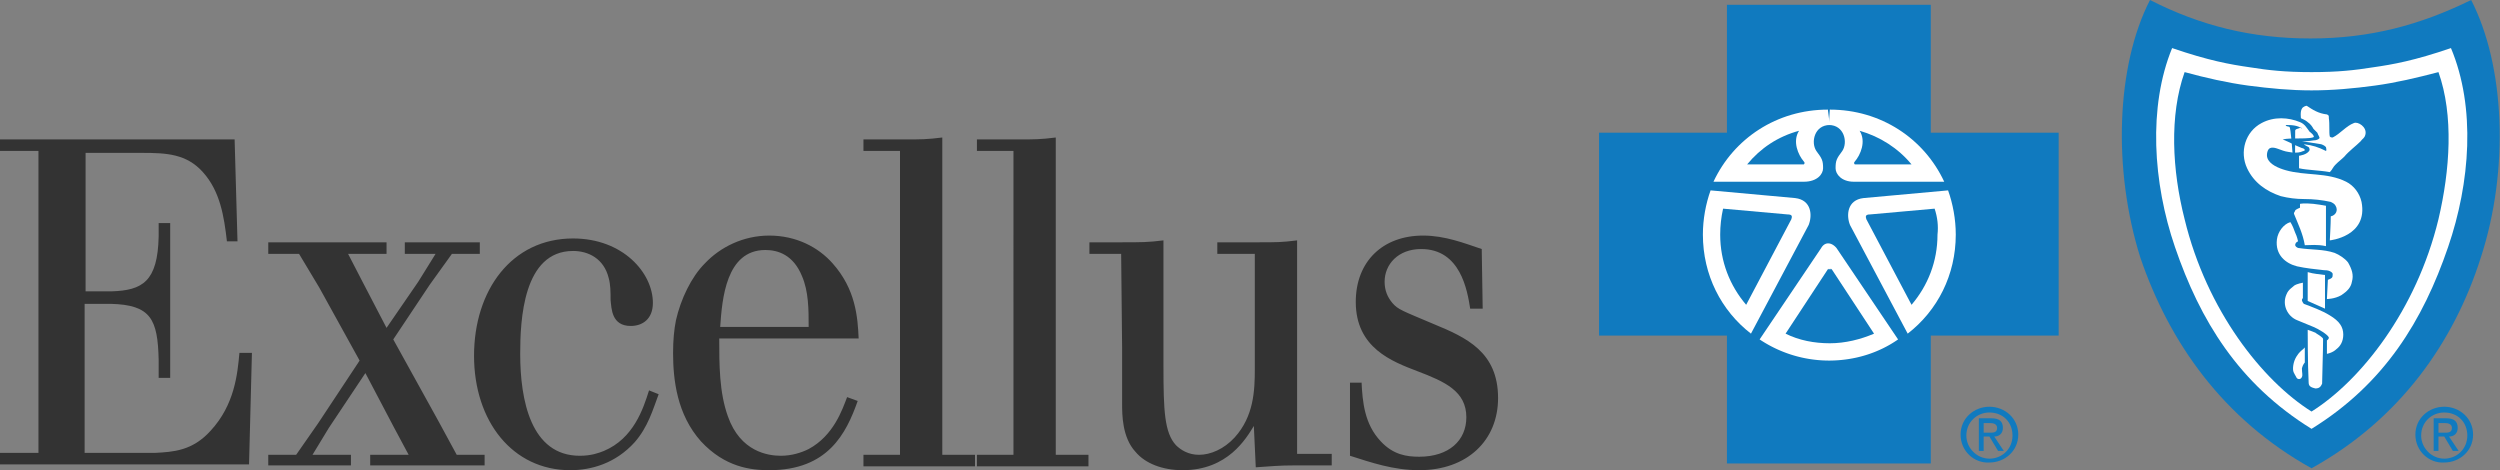
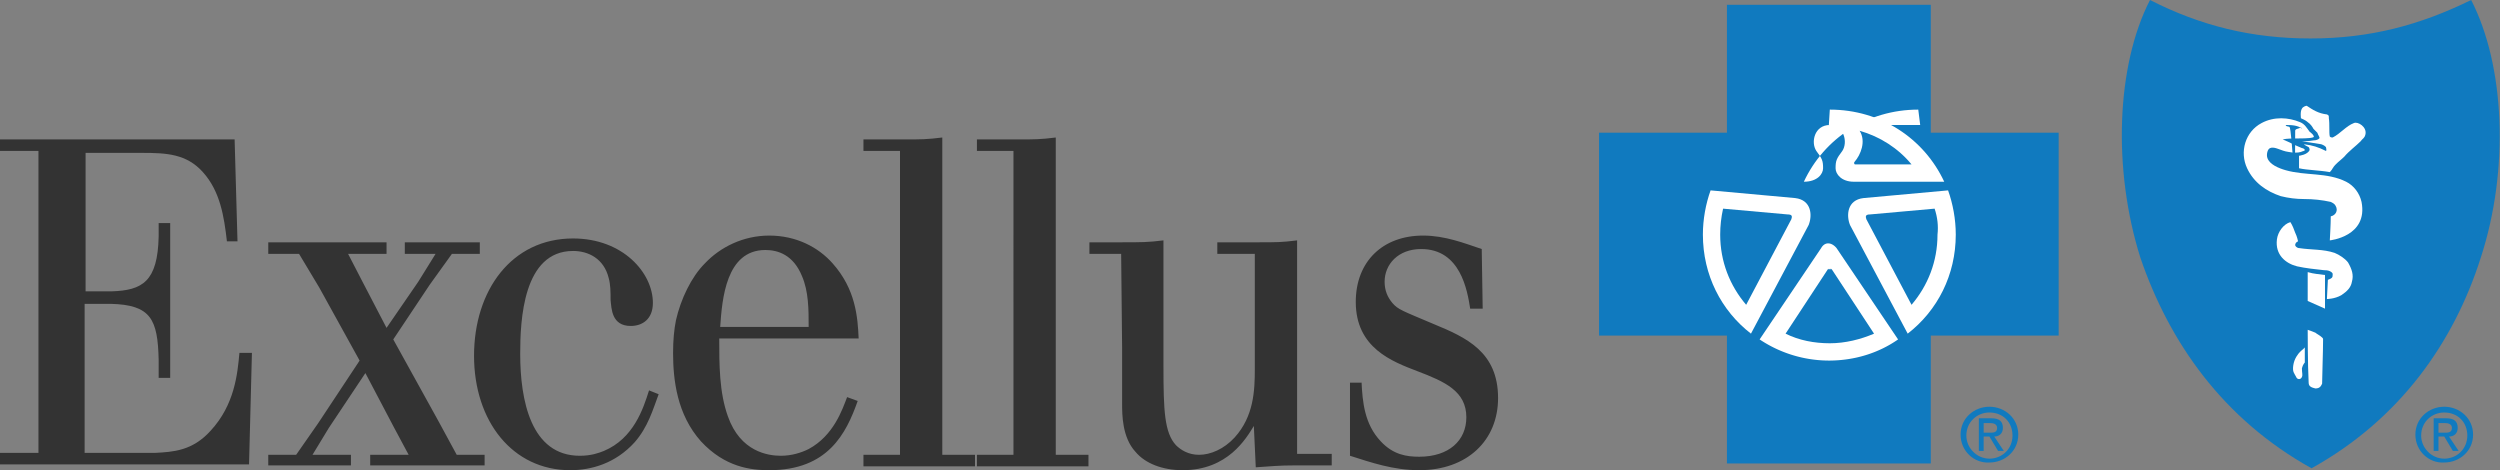
<svg xmlns="http://www.w3.org/2000/svg" viewBox="0 0 260 48.9">
  <rect x="0" y="0" width="260" height="48.9" fill="#808080" stroke="none" />
  <g fill-rule="evenodd" clip-rule="evenodd">
    <path fill="#107ABF" d="M203.9 45.2c0-1.7 1.4-2.9 3-2.9s3 1.2 3 2.9-1.4 2.9-3 2.9c-1.6.1-3-1.2-3-2.9zm3 2.5c1.3 0 2.4-1 2.4-2.4s-1-2.4-2.4-2.4c-1.3 0-2.4 1-2.4 2.4 0 1.3 1.1 2.4 2.4 2.4zm-.6-.8h-.5v-3.4h1.3c.8 0 1.2.3 1.2 1 0 .6-.4.9-.9.9l1 1.5h-.6l-.9-1.5h-.6v1.5zm.6-1.9c.4 0 .8 0 .8-.5 0-.4-.4-.5-.7-.5h-.7v1h.6zm44.3.2c0-1.7 1.4-2.9 3-2.9s3 1.2 3 2.9-1.4 2.9-3 2.9c-1.6.1-3-1.2-3-2.9zm3 2.5c1.3 0 2.4-1 2.4-2.4s-1-2.4-2.4-2.4c-1.3 0-2.4 1-2.4 2.4 0 1.3 1.1 2.4 2.4 2.4zm-.6-.8h-.5v-3.4h1.3c.8 0 1.2.3 1.2 1 0 .6-.4.9-.9.9l1 1.5h-.6l-.9-1.5h-.6v1.5zm.6-1.9c.4 0 .8 0 .8-.5 0-.4-.4-.5-.7-.5h-.7v1h.6z" />
    <path fill="#107ABF" d="M200.8 48.2V34.9h13.3V13.8h-13.3V.5h-21.2v13.3h-13.3v21.1h13.3v13.3h21.2z" />
-     <path fill="#FFF" d="M177.9 19.8l8.8.8c1.7.2 1.8 1.8 1.4 2.8l-6 11.3c-3.1-2.4-5-6.1-5-10.3 0-1.6.3-3.2.8-4.6zm12.4-6.8c-1.6 0-2 1.8-1.4 2.7.6.8.7 1 .7 1.8 0 .6-.6 1.4-2 1.4h-9.4c2.1-4.5 6.6-7.5 11.9-7.5l.2 1.6z" />
+     <path fill="#FFF" d="M177.9 19.8l8.8.8c1.7.2 1.8 1.8 1.4 2.8l-6 11.3c-3.1-2.4-5-6.1-5-10.3 0-1.6.3-3.2.8-4.6zm12.4-6.8c-1.6 0-2 1.8-1.4 2.7.6.8.7 1 .7 1.8 0 .6-.6 1.4-2 1.4c2.1-4.5 6.6-7.5 11.9-7.5l.2 1.6z" />
    <path fill="#107ABF" d="M179.2 21.7l6.7.6c.5 0 .5.2.4.5l-4.7 8.9c-1.7-2-2.7-4.5-2.7-7.3 0-.9.1-1.8.3-2.7zm7.9-8.1c-.7 1.1-.1 2.5.5 3.2.1.1.1.2 0 .3h-5.9c1.4-1.7 3.2-2.9 5.4-3.5z" />
    <path fill="#FFF" d="M202.6 19.8l-8.8.8c-1.7.2-1.8 1.8-1.4 2.8l6 11.3c3.1-2.4 5-6.1 5-10.3 0-1.6-.3-3.2-.8-4.6zM190.2 13c1.6 0 2 1.8 1.4 2.7-.6.8-.7 1-.7 1.8 0 .6.6 1.4 1.9 1.4h9.4c-2.1-4.5-6.6-7.5-11.9-7.5l-.1 1.6z" />
    <path fill="#107ABF" d="M201.2 21.7l-6.7.6c-.5 0-.5.2-.4.5l4.7 8.9c1.7-2 2.7-4.5 2.7-7.3.1-.9 0-1.8-.3-2.7zm-7.8-8.1c.7 1.1.1 2.5-.5 3.2-.1.1-.1.2 0 .3h5.9c-1.4-1.7-3.3-2.9-5.4-3.5z" />
    <path fill="#FFF" d="M190.2 37.5c2.7 0 5.2-.8 7.2-2.2l-6.4-9.5c-.5-.6-1.2-.7-1.6 0l-6.4 9.5a13 13 0 0 0 7.2 2.2z" />
    <path fill="#107ABF" d="M240.4 48.7c9.2-5.1 14.8-13.1 17.6-21.9 3-9.2 2.5-20-1-26.8-5.3 2.6-10.5 4-16.7 4-6.1 0-11.4-1.3-16.7-4-3.5 6.8-3.9 17.6-1 26.8 3 8.8 8.6 16.8 17.8 21.9z" />
-     <path fill="#FFF" d="M240.4 44.6c7.6-4.7 11.6-11.3 14.2-18.9 2.3-6.7 2.9-14.5.3-20.7-3.8 1.3-6 1.7-8.1 2-1.9.3-3.6.5-6.4.5-2.8 0-4.5-.2-6.4-.5-2.1-.3-4.3-.7-8.1-2-2.5 6.1-2 14 .3 20.7 2.6 7.6 6.6 14.2 14.2 18.9z" />
-     <path fill="#107ABF" d="M240.4 42.8c5.1-3.2 10.9-10.5 13.2-20 1.2-5.1 1.6-10.8 0-15.3-2.3.6-4.4 1.1-6.6 1.4-2.2.3-4.4.5-6.6.5-2.2 0-4.3-.2-6.6-.5-2.2-.3-4.4-.8-6.6-1.4-1.6 4.5-1.3 10.2 0 15.3 2.3 9.5 8.1 16.8 13.2 20z" />
    <path fill="#FFF" d="M235.2 12.8c-1.7.9-2.3 3-1.5 4.7.7 1.5 2 2.4 3.5 2.9.8.2 1.6.3 2.4.3 1 0 1.9.1 2.8.3.2.1.4.2.5.4.3.5 0 1-.5 1.1 0 .8-.1 2.5-.1 2.5s4-.4 3.3-4c-.2-.9-.8-1.7-1.6-2.1-2-1-4.2-.6-6.3-1.2-.7-.2-1.7-.6-1.9-1.3-.1-.3 0-.9.3-1 .5-.2 1.1.3 1.9.4.5.1 1 .1 1.3 0 .2-.1.4-.1.4-.2s-.2-.2-.3-.2c-.2-.1-.5-.2-.7-.3-.4-.2-.8-.4-1.3-.6.4-.1 1.1-.1 1.5-.1.3 0 1.3 0 1.6-.1.1 0 .2-.1.1-.2-.1-.2-.3-.3-.4-.4-.3-.4-.5-.8-1-1-1.2-.5-2.7-.6-4 .1z" />
-     <path fill="#FFF" d="M241.9 25.6v-4.2s-.5-.1-1.3-.2c-1-.1-1.4 0-1.4 0v.4s-.5.2-.5.3c0 .1-.2.2-.1.4.4 1 .9 2 1.1 3.2.6 0 1.3-.1 2.2.1z" />
    <path fill="#FFF" d="M236.8 24.9c-.2 1.6.9 2.5 2.1 2.8.9.2 1.9.3 2.8.4.1 0 .4 0 .6.1.2.1.3.2.3.3 0 .2 0 .3-.1.4-.1.1-.4.2-.4.2l-.1 2s.8 0 1.5-.4c.6-.4 1-.8 1.1-1.4.2-.7 0-1.3-.4-2-.3-.4-.9-.8-1.4-1-1.2-.4-2.4-.3-3.7-.5-.2 0-.4-.2-.4-.3 0-.3.3-.4.3-.4s-.1-.5-.3-.9c-.1-.3-.3-.8-.5-1.1-.7.2-1.3 1-1.4 1.8z" />
    <path fill="#FFF" d="M241.8 28.6v3.5l-.9-.4-.9-.4v-3c.7.2 1.1.2 1.8.3z" />
-     <path fill="#FFF" d="M237.8 30.6c-.5 1.1.1 2.3 1.1 2.7.5.2 1.2.5 1.7.7.5.2 1.5.8 1.6 1.1 0 .2-.2.3-.2.3v1.4s.6-.1 1-.5c.4-.3.7-.8.7-1.5 0-.8-.4-1.4-1.4-2-.8-.5-1.9-.9-2.7-1.2-.1-.1-.2-.3-.2-.4 0-.1.1-.2.1-.2v-1.6s-.6.1-.9.3c-.2.2-.6.4-.8.9z" />
    <path fill="#FFF" d="M241.6 35.3c0-.1 0-.1-.1-.2-.2-.2-.6-.4-.7-.5-.2-.1-.8-.3-.8-.3s0 3.6.1 5.5c0 .4.3.5.7.6.5 0 .6-.3.7-.5 0-.7.1-3.3.1-4.6zm.4-23.4c.2.1.2.1.2.4.1.6 0 1.5.1 1.9.1.1.2.1.3.1.8-.4 1.4-1.2 2.2-1.5.4-.2 1.4.4 1.2 1.2-.1.4-.3.4-.5.7-.5.5-1.2 1-1.7 1.6-.4.4-.9.7-1.2 1.2-.1.2-.3.4-.3.4-1.1-.2-2.3-.2-3.2-.4v-1.3s.9-.1 1.1-.6c0 0 0-.2-.1-.3-.2-.1-.4-.2-.5-.3.9.1 1.5.3 2.3.7.1-.1 0-.3 0-.4-.1-.1-.2-.2-.5-.3-.5-.1-2-.3-2-.3s.7 0 1.2-.1c.3 0 .5-.1.6-.2.1-.1-.1-.3-.2-.6l-.4-.4c-.1-.2-.3-.5-.6-.7-.2-.2-.7-.4-.7-.4s-.1-.7.1-1c.1-.2.4-.3.5-.3.6.4 1.2.8 2.1.9z" />
    <path fill="#107ABF" d="M239.2 13.3c-.2.1-.5.1-.5.3 0 9.5-.3-.3-.6-.4-.2-.1-.3 0-.4-.2.5 0 1.3 0 1.7.4-.1-.2-.2-.2-.2-.1zM190.1 28c.1-.1.2-.1.4 0l4.4 6.7c-1.4.6-3 1-4.6 1-1.6 0-3.2-.3-4.6-1l4.4-6.7c.1-.1.3-.1.4 0h-.4z" />
    <path fill="#FFF" d="M239.2 36.6c-.2.2-.6.7-.7 1.4-.1.7.1.8.3 1.2.1.3.5.3.6 0 .1-.2 0-.4 0-.9.1-.4.3-.6.3-.6v-1.6c0 .1-.2.2-.5.5z" />
    <path fill="#333" d="M24.4 14.5l.3 10.6h-1.1c-.3-2.6-.7-5.2-2.5-7.2-1.7-1.9-3.8-2-6.3-2H8.9v14.4h2.7c3.2-.1 4.8-1 4.9-5.7v-1.4h1.2v16.1h-1.2v-1.9c-.1-4.2-.8-5.7-5-5.8H8.8v15.5h7.3c1.9-.1 3.9-.2 5.8-2.3 2.5-2.7 2.8-5.9 3-8.1h1.3l-.3 11.6H0v-1.2h4V15.7H0v-1.2h24.4zm25.5 10.7v1.2H47l-2.3 3.2-3.8 5.7 4.7 8.5 1.9 3.5h2.9v1.1H38.5v-1.1h4L41 44.5l-3-5.7-3.8 5.7-1.7 2.8h4v1.1h-8.6v-1.1h2.9l2.3-3.3 4.3-6.5-4.2-7.6-2.1-3.5h-3.2v-1.2h12.3v1.2h-4l1.5 2.9 2.5 4.8 3.3-4.8 1.8-2.9h-3.2v-1.2h7.8z" />
    <path fill="#333" d="M68.5 41c-.6 1.6-1.1 3.4-2.5 5-2 2.2-4.5 2.9-6.7 2.9-6 0-10-5.1-10-11.9 0-6.8 3.9-12.2 10.3-12.2 5.2 0 8.3 3.6 8.3 6.7 0 1.7-1.1 2.4-2.3 2.4-2 0-2-1.8-2.1-2.7 0-.8 0-1.6-.2-2.3-.5-2-2.1-2.8-3.7-2.8-5.2 0-5.5 7.2-5.5 10.7 0 4.8 1.1 10.6 6.2 10.6 1.2 0 2-.3 2.5-.5 3.1-1.3 4.1-4.4 4.7-6.3l1 .4zm6.4-7c.2-2.9.6-8 4.7-8 1.3 0 2.9.5 3.8 2.7.7 1.6.7 3.5.7 5.3h-9.2zm13.2 7.3c-.5 1.3-1.4 4-4 5.4-.8.4-1.8.7-2.9.7-1.3 0-4.2-.4-5.5-4.1-.9-2.5-.9-5.4-.9-8.1h14.5c-.1-2.2-.3-5.1-2.7-7.8-1.5-1.7-3.8-2.9-6.6-2.9-2.7 0-5.1 1.2-6.7 2.9-1.4 1.4-2.5 3.7-3 5.9-.2 1-.3 2.1-.3 3.4 0 2.8.4 6.4 2.9 9.2 2.5 2.7 5.2 3 7.1 3 6.1 0 8-3.8 9.2-7.2l-1.1-.4zm6-26.8c1.7 0 2.3 0 3.9-.2v33h3.4v1.2H89.8v-1.2h3.8V15.7h-3.8v-1.2h4.3zm11.8 0c1.7 0 2.3 0 3.9-.2v33h3.4v1.2h-11.6v-1.2h3.8V15.7h-3.8v-1.2h4.3zm24.9 10.7c2 0 2.5 0 4.1-.2v22.2h3.6v1.2h-3.7c-1.9 0-2.6.1-4.2.2l-.2-4.3c-.8 1.3-2.7 4.6-7.4 4.6-2.1 0-3.9-.7-4.9-1.9-1.4-1.5-1.4-3.9-1.4-5v-5.8l-.1-9.8h-3.3v-1.2h3.4c2 0 2.7 0 4.3-.2v13.1c0 4.6.1 6.9 1.3 8.2.5.5 1.3 1 2.4 1 1.2 0 2.6-.6 3.7-1.8 2-2.2 2.1-4.9 2.1-7.1v-12h-3.9v-1.2h4.2zm10.8 14.5c.1 2.1.3 4.4 2 6.2 1.3 1.4 2.7 1.6 4 1.6 3.1 0 4.9-1.7 4.9-4.1 0-2.7-2.2-3.7-5.1-4.8-2.6-1-6.4-2.4-6.4-7.2 0-4.2 2.8-6.9 7-6.9 2.3 0 4.3.8 6.1 1.4l.1 6.2h-1.3c-.3-1.9-1-6.2-5.1-6.2-2.4 0-3.8 1.6-3.8 3.4 0 .9.3 1.6.8 2.2.6.7 1 .8 4.3 2.2 3.4 1.4 6.7 2.9 6.7 7.7 0 4.4-3.2 7.5-8.2 7.5-2.7 0-5-.8-7.2-1.5v-7.6h1.2v-.1z" />
  </g>
</svg>